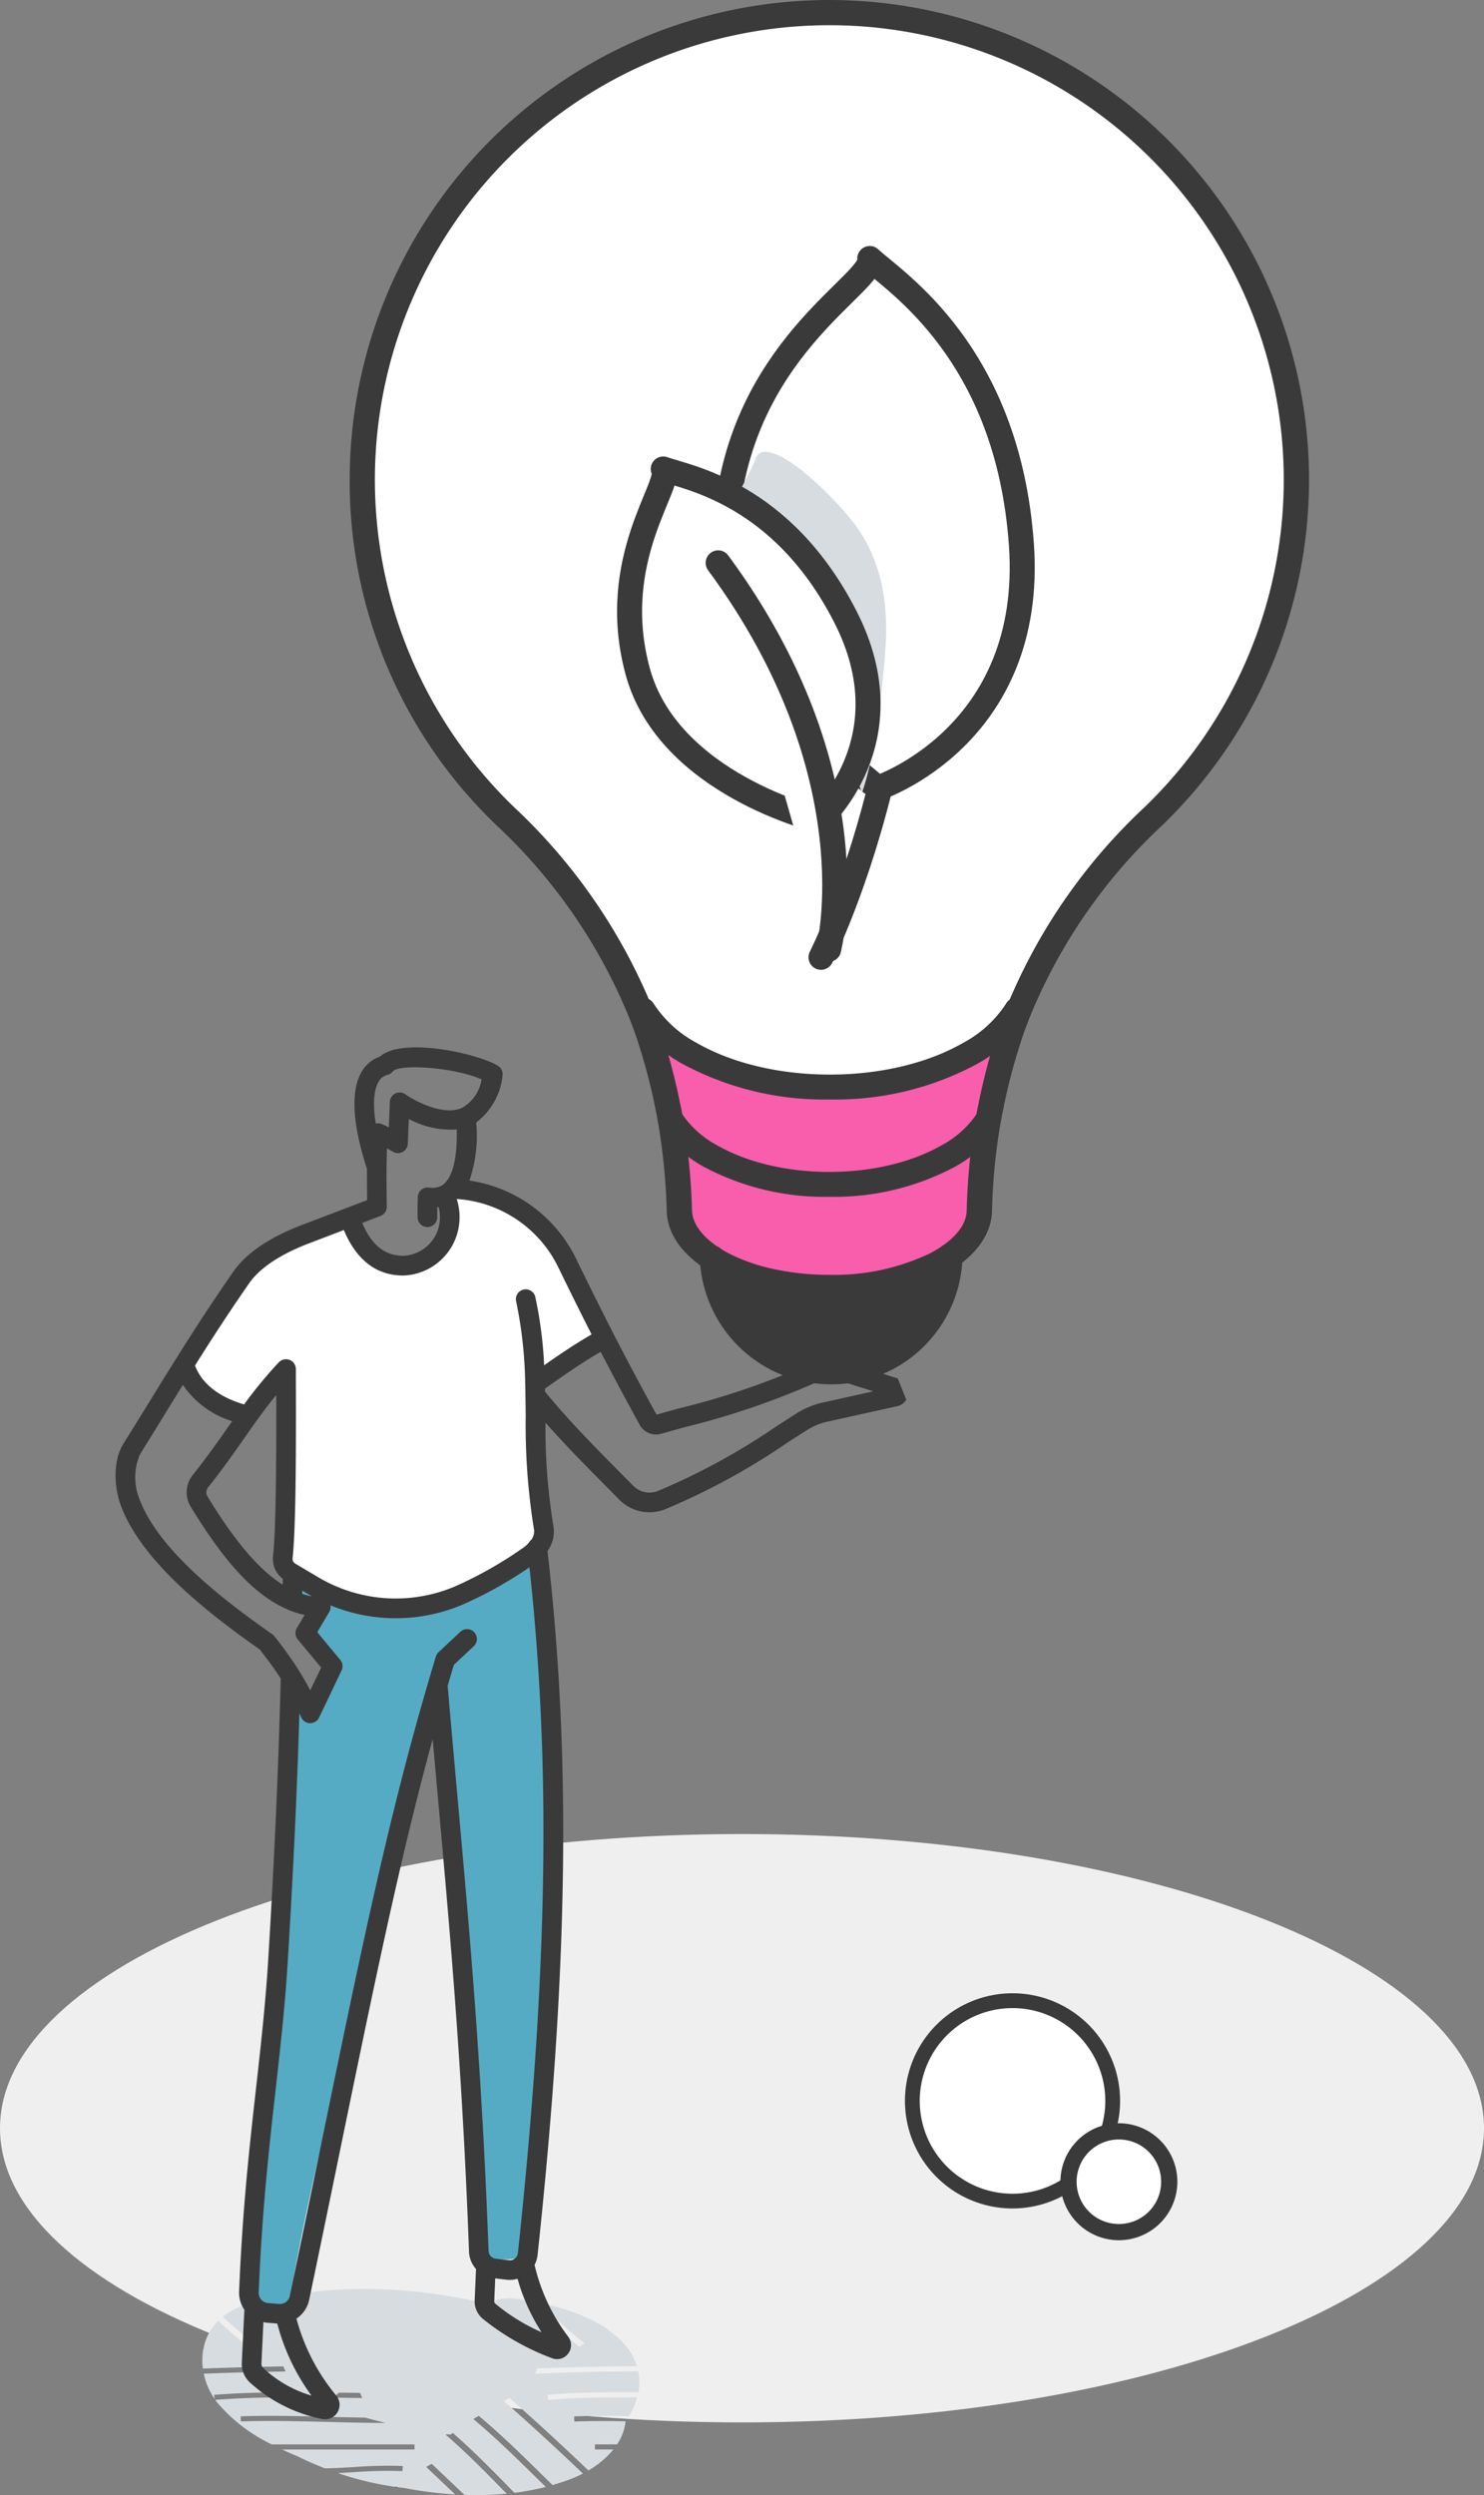
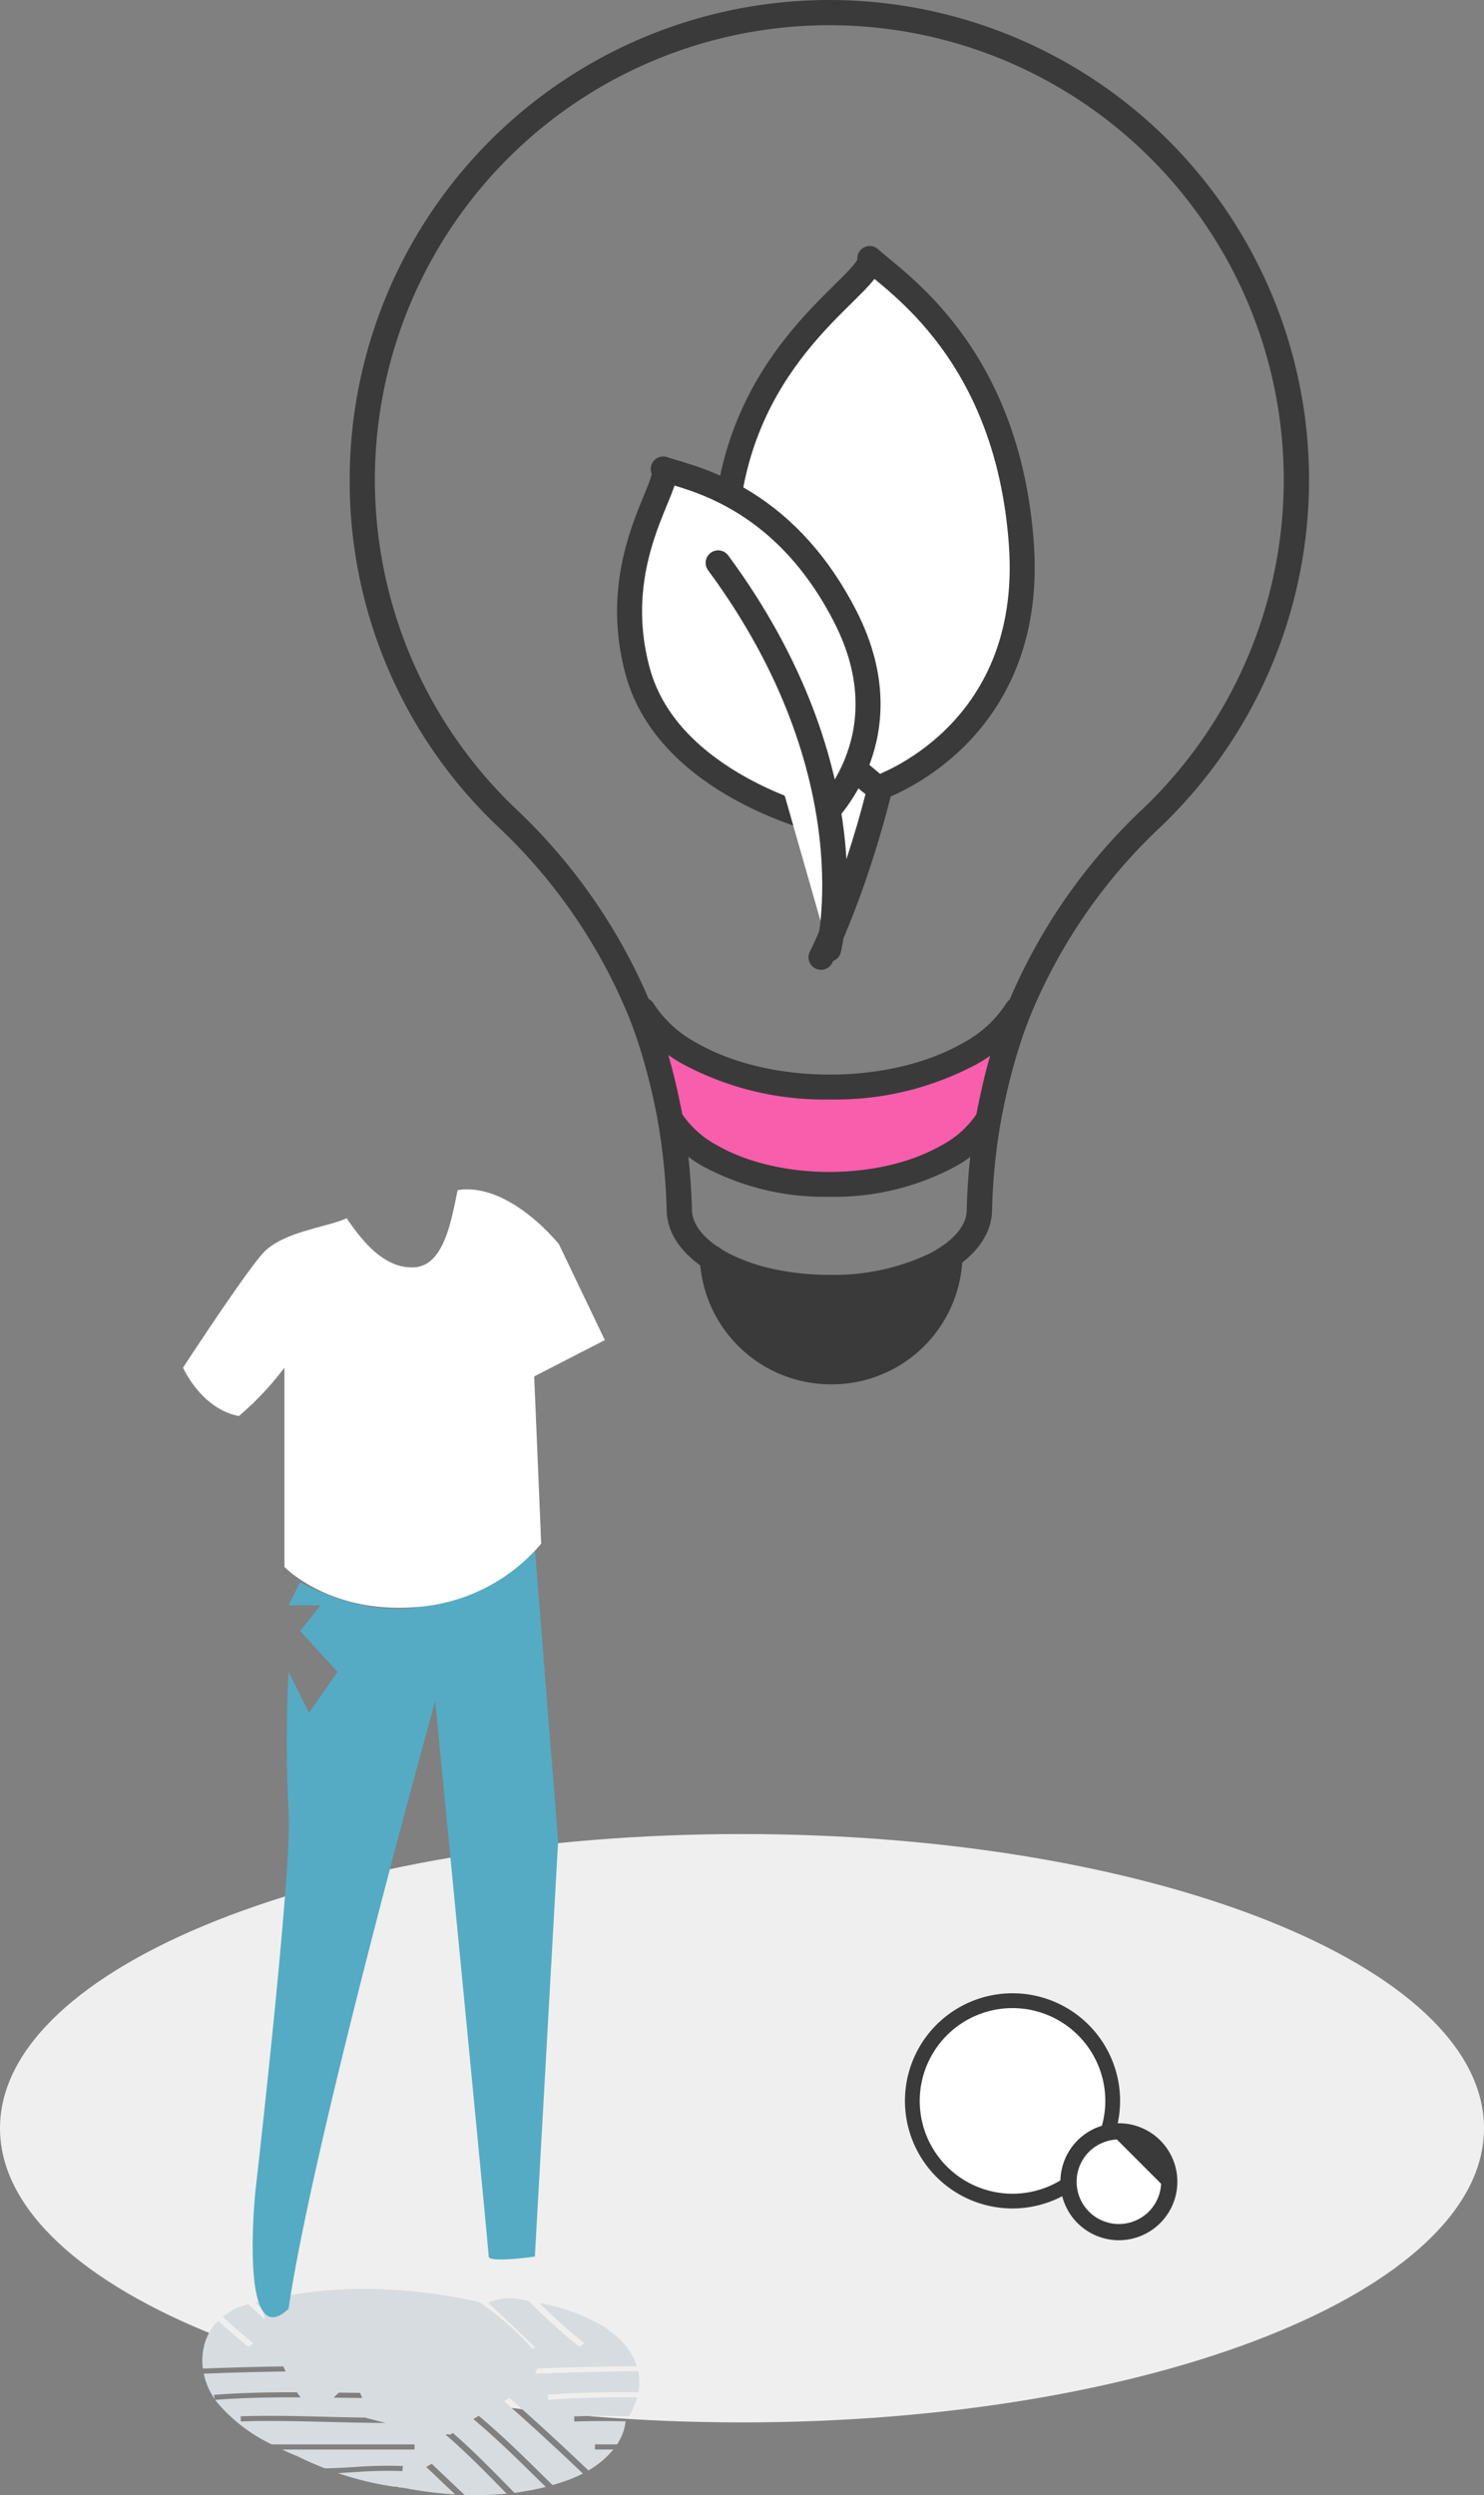
<svg xmlns="http://www.w3.org/2000/svg" width="148.35" height="249.351" viewBox="0 0 148.35 249.351">
  <rect x="0" y="0" width="148.35" height="249.351" fill="#808080" stroke="none" />
  <g transform="translate(-516.504 -8091.022)">
    <g transform="translate(0 -129.729)">
      <path d="M74.175,0C33.209,0,0,13.165,0,29.4s33.209,29.4,74.175,29.4S148.35,45.645,148.35,29.4,115.141,0,74.175,0Z" transform="translate(516.504 8404.043)" fill="#efefef" />
      <g transform="translate(-656.604 7761.231)">
        <path d="M1274.909,608.749a13.24,13.24,0,0,1-1.443.866,23.647,23.647,0,0,1-10.6,2.275,27.63,27.63,0,0,1-5.65-.57,19.637,19.637,0,0,1-4.964-1.7,12,12,0,0,1-1.078-.626,11.877,11.877,0,0,0,23.737-.241Z" transform="translate(-6.846 -23.699)" fill="#3a3a3a" />
-         <path d="M1277.065,601.528a62.76,62.76,0,0,1,.905-9.071,10.827,10.827,0,0,1-4.013,3.7c-6.567,3.79-17.215,3.79-23.788,0a10.9,10.9,0,0,1-4.007-3.694,62.6,62.6,0,0,1,.906,9.065c0,1.733,1.117,3.435,3.308,4.874.33.216.693.426,1.078.626a19.637,19.637,0,0,0,4.964,1.7,27.63,27.63,0,0,0,5.65.57,23.647,23.647,0,0,0,10.6-2.275,13.24,13.24,0,0,0,1.443-.866C1276.087,604.793,1277.065,603.166,1277.065,601.528Z" transform="translate(-6.05 -21.112)" fill="#f85eab" />
        <path d="M1277.579,589.491a59.678,59.678,0,0,1,1.822-7.076c.307-.95.654-1.889,1.023-2.811l-.179-.072a12.712,12.712,0,0,1-4.712,4.342c-7.724,4.461-20.244,4.461-27.968,0a12.745,12.745,0,0,1-4.723-4.359l-.268.106q.554,1.375,1.018,2.794a59.843,59.843,0,0,1,1.822,7.076h.011c.061.307.118.609.167.917a10.9,10.9,0,0,0,4.007,3.694c6.573,3.79,17.221,3.79,23.788,0a10.827,10.827,0,0,0,4.013-3.7c.056-.307.112-.609.168-.911Z" transform="translate(-5.48 -19.057)" fill="#f85eab" />
-         <path d="M1275.182,560.785a55.793,55.793,0,0,1,13.369-19.355,46.689,46.689,0,1,0-64.593,0,55.859,55.859,0,0,1,13.374,19.372l.268-.106a12.744,12.744,0,0,0,4.723,4.359c7.724,4.461,20.244,4.461,27.968,0a12.711,12.711,0,0,0,4.712-4.342Z" transform="translate(-0.238 -0.238)" fill="#fff" />
        <path d="M1256.019,589.452a28.754,28.754,0,0,1-5.911-.6,20.81,20.81,0,0,1-5.284-1.82,13.732,13.732,0,0,1-1.189-.69c-3.207-2.1-3.88-4.386-3.88-5.929a62.367,62.367,0,0,0-.887-8.858c-.04-.244-.083-.483-.13-.724a1.172,1.172,0,0,1-.042-.161,58.659,58.659,0,0,0-1.785-6.927c-.291-.9-.623-1.809-.987-2.712a54.328,54.328,0,0,0-13.076-18.932,47.527,47.527,0,0,1-14.782-34.625,47.951,47.951,0,1,1,81.121,34.625,54.1,54.1,0,0,0-13.07,18.913c-.385.961-.71,1.853-.993,2.731a58.493,58.493,0,0,0-1.785,6.927,1.283,1.283,0,0,1-.039.15l-.135.74a59.308,59.308,0,0,0-.887,8.882c0,2.065-1.241,4.079-3.494,5.641a14.536,14.536,0,0,1-1.579.949A24.8,24.8,0,0,1,1256.019,589.452Zm-14.876-19.416a1.445,1.445,0,0,1,.04.149c.064.321.121.637.175.958a64.953,64.953,0,0,1,.922,9.243c0,1.7,1.49,3.028,2.74,3.848.286.187.612.376.968.561a18.3,18.3,0,0,0,4.641,1.589,26.186,26.186,0,0,0,5.391.543,22.251,22.251,0,0,0,10.021-2.132,12.106,12.106,0,0,0,1.3-.783c1.1-.762,2.408-2,2.408-3.6a61.909,61.909,0,0,1,.924-9.291l.17-.921a1.244,1.244,0,0,1,.044-.169,61.1,61.1,0,0,1,1.83-7.065c.3-.932.644-1.878,1.052-2.893a56.613,56.613,0,0,1,13.668-19.8,45.428,45.428,0,1,0-62.849,0,56.815,56.815,0,0,1,13.673,19.813c.385.956.737,1.924,1.046,2.874A61.266,61.266,0,0,1,1241.142,570.037Z" fill="#3a3a3a" />
        <path d="M1261.827,600a25.635,25.635,0,0,1-12.525-2.987,12.089,12.089,0,0,1-4.462-4.14,1.27,1.27,0,0,1,.411-1.726,1.252,1.252,0,0,1,1.72.375l.011.016a9.8,9.8,0,0,0,3.581,3.29c6.214,3.582,16.318,3.582,22.525,0a9.71,9.71,0,0,0,3.559-3.252,1.262,1.262,0,0,1,2.169,1.29,12.037,12.037,0,0,1-4.468,4.148A25.613,25.613,0,0,1,1261.827,600Z" transform="translate(-5.812 -20.873)" fill="#3a3a3a" />
        <path d="M1261.363,588.218a29.877,29.877,0,0,1-14.616-3.49,13.907,13.907,0,0,1-5.177-4.808,1.262,1.262,0,0,1,2.17-1.288,11.608,11.608,0,0,0,4.267,3.91c7.365,4.253,19.344,4.252,26.707,0a11.593,11.593,0,0,0,4.258-3.9,1.262,1.262,0,1,1,2.169,1.29,13.891,13.891,0,0,1-5.167,4.791A29.882,29.882,0,0,1,1261.363,588.218Z" transform="translate(-5.293 -18.818)" fill="#3a3a3a" />
        <path d="M1262.8,621.33a13.122,13.122,0,0,1-13.126-12.52,1.262,1.262,0,1,1,2.52-.119,10.616,10.616,0,0,0,21.216-.214,1.261,1.261,0,1,1,2.522.066A13.062,13.062,0,0,1,1262.8,621.33Z" transform="translate(-6.608 -23.461)" fill="#3a3a3a" />
      </g>
      <g transform="translate(-1222.855 2359.326) rotate(-11)">
        <g transform="matrix(0.921, -0.391, 0.391, 0.921, 621.639, 6147.804)">
          <path d="M0,39.027S31.3,30.093,51.281,0" transform="translate(0 17.154) rotate(-13)" fill="#fff" stroke="#3a3a3a" stroke-linecap="round" stroke-width="2.5" />
          <path d="M.178,36.668S-2.254,15.522,10.88,6.241,36.889,2,38.3,0c0,3.476,2.526,16.506-10.557,30.556S.178,36.668.178,36.668Z" transform="translate(14.531 8.66) rotate(-13)" fill="#fff" stroke="#3a3a3a" stroke-linecap="round" stroke-linejoin="round" stroke-width="2.5" />
        </g>
-         <path d="M5726.1-1560.473c-1.324,2.029-4.351,5.386-4.952,6.424,5.349,5.354,9.309,10.123,8.971,15.635s-.8,7.353,0,12.823c2.141-3.675,4.015-9.864,5.062-13.726s1.555-8.873-1.024-13.535S5727.419-1562.5,5726.1-1560.473Z" transform="translate(-5071.672 7705.455)" fill="#d7dce0" />
        <path d="M.129,26.611S-1.636,11.265,7.9,4.529,26.771,1.454,27.794,0c0,2.522,1.834,11.979-7.661,22.175S.129,26.611.129,26.611Z" transform="translate(630.814 6168.103) rotate(-59)" fill="#fff" stroke="#3a3a3a" stroke-linecap="round" stroke-linejoin="round" stroke-width="2.5" />
        <path d="M0,23.59S18.016,21.839,32.518,0" transform="translate(631.981 6182.408) rotate(-59)" fill="#fff" stroke="#3a3a3a" stroke-linecap="round" stroke-width="2.5" />
      </g>
      <path d="M549.335,2750.453l-.074-.507c2.239-.176,4.67-.258,7.652-.258.475,0,.951,0,1.425.008a5.483,5.483,0,0,0-.015-2.105c-3.665.035-7.075.117-10.322.249a1.781,1.781,0,0,0,.222-.52c3.142-.124,6.439-.2,9.969-.238a6.008,6.008,0,0,0-1.088-2,8.634,8.634,0,0,0-.72-.779q-.645-.506-1.3-1.055a18.933,18.933,0,0,0-6.629-2.452c.287.281.576.561.867.836,1.292,1.226,2.479,2.263,3.63,3.171l-.511.348c-1.165-.92-2.366-1.968-3.671-3.206-.475-.451-.944-.91-1.41-1.372q-.378-.073-.759-.144a5.258,5.258,0,0,0-3.263.325l4.693,4.453-.287.163a26.782,26.782,0,0,0-5.353-4.7c-12.887-2.832-20.819-.186-22.01,0-.116.018-.226.041-.338.063.247.226.492.45.732.666.005.027.007.057.013.084.067.319.153.635.251.949q-.83-.722-1.711-1.537a6.921,6.921,0,0,0-2.541,1.251c1.078,1,2.094,1.881,3.08,2.659l-.511.348c-.969-.765-1.966-1.626-3.021-2.6a5.333,5.333,0,0,0-1.438,2.609l.05.047-.069.039a6.172,6.172,0,0,0-.072,2.082c2.567-.1,5.231-.175,8.045-.217.071.17.145.339.221.507-2.867.042-5.573.115-8.18.219a7.056,7.056,0,0,0,1.09,2.537l-.062-.421c2.239-.176,4.67-.258,7.652-.258.211,0,.421,0,.631,0,.117.174.243.344.373.513-.335,0-.669-.006-1-.006-2.938,0-5.333.08-7.535.252.079.111.161.219.246.326a16.45,16.45,0,0,0,5.4,4.124h14.274v.511H522.723c.5.232,1,.458,1.524.669.891.444,1.817.847,2.763,1.214.987-.015,1.986-.074,2.958-.134a43.744,43.744,0,0,1,4.834-.1l-.054.509a42.815,42.815,0,0,0-4.723.1c-.564.034-1.138.07-1.715.1a31.257,31.257,0,0,0,5.618,1.358h.339v.05c.213.027.429.048.644.072a39.307,39.307,0,0,0,5.12.657l-2.9-2.752.552-.312,3.275,3.107a32.046,32.046,0,0,0,4.217-.125l-.244-.247c-1.231-1.256-2.5-2.554-3.8-3.783-.643-.61-1.245-1.159-1.833-1.674a2.294,2.294,0,0,1-.21-.183l.094-.055c.129.014.258.031.387.044.07-.06.144-.116.216-.174.609.531,1.232,1.1,1.9,1.729,1.3,1.237,2.58,2.538,3.814,3.8l.45.458a25.776,25.776,0,0,0,3.134-.588l-.7-.683c-1.009-.994-2.017-1.987-3.053-2.97-1.249-1.185-2.392-2.212-3.489-3.133q.272-.16.547-.317c1.1.924,2.244,1.952,3.494,3.137,1.038.985,2.049,1.982,3.06,2.978l.819.8c.561-.161,1.116-.338,1.659-.542a12.647,12.647,0,0,0,1.371-.607l-.522-.5c-2.566-2.434-5-4.656-7.355-6.729q.267-.166.524-.336c2.368,2.08,4.806,4.31,7.381,6.753l.527.5a9.066,9.066,0,0,0,2.494-2.093H554v-.511h2.214a5.622,5.622,0,0,0,.557-1.086,5.081,5.081,0,0,0,.29-1.2l.015-.023c-.734-.012-1.471-.024-2.2-.024-.948,0-1.816.012-2.644.037,0,.009-.294.009-.294.009l-.016-.511c.922-.031,1.889-.045,2.954-.045.835,0,1.681.012,2.524.027a7.4,7.4,0,0,0,.816-1.875c-.437,0-.873-.007-1.31-.007C553.956,2750.2,551.549,2750.28,549.335,2750.453Zm-20.928-.721q1.051.014,2.1.025a2.584,2.584,0,0,1,.216.512q-1.287-.012-2.574-.03l-.268,0A6.924,6.924,0,0,1,528.407,2749.732Zm-1.078,2.931c-1.9-.049-3.874-.1-5.789-.1-.948,0-1.816.012-2.644.037,0,.009-.294.009-.294.009l-.016-.511c.923-.031,1.889-.045,2.955-.045,1.927,0,3.9.05,5.814.1,1.2.031,2.433.057,3.662.075q1.028.278,2.064.533C531.167,2752.759,529.217,2752.711,527.329,2752.663Z" transform="translate(21.98 5710.135)" fill="#d7dce0" style="mix-blend-mode:multiply;isolation:isolate" />
      <g transform="translate(287.975 2148.078)">
        <path d="M5340.534-1514.205s6.665,3.814,12.7,2.31a29.028,29.028,0,0,0,10.763-5.677l2.325,29.265-2.325,41.5s-4.614.655-4.614,0-5.35-55.528-5.35-55.528-12.2,43.888-14.658,60.746c-4.993,4.691-3.316-11.724-3.316-11.724s3.744-32.611,3.316-37.978a138.969,138.969,0,0,1,0-13.95l2.047,4.094,2.853-4.094-3.737-4.085,2.029-2.568h-3.192Z" transform="translate(-5082 7745)" fill="#55abc3" />
        <path d="M5345.182-1550.578c-1.916.9-6.461,1.352-8.386,3.513s-7.969,11.418-7.969,11.418,1.8,4.116,5.585,4.838a30.319,30.319,0,0,0,4.552-4.838v19.917s4.427,4.626,12.93,4.026a18.007,18.007,0,0,0,12.736-6.355l-.7-16.71,7.062-3.63-4.591-9.586s-4.935-6.211-10.118-5.405c-.623,2.844-1.3,7.584-4.386,7.721S5346.591-1548.535,5345.182-1550.578Z" transform="translate(-5082 7745)" fill="#fff" />
-         <path d="M-5051.325,7895.675a15.044,15.044,0,0,1-7.189-3.664,2.526,2.526,0,0,1-.781-1.951l.258-5.29a3,3,0,0,1-.527-1.816c.335-8.214,1.027-14.4,1.7-20.391.486-4.338.946-8.437,1.221-12.956.643-10.627,1-18.741,1.241-27.916-.555-.865-1.2-1.759-2.1-2.913-5.026-3.515-11.867-8.808-13.909-14.449-.627-1.723-.807-4.368.281-6.109.831-1.331,1.622-2.613,2.4-3.87.948-1.539,1.87-3.036,2.81-4.535,2.109-3.369,3.886-6.071,5.76-8.764,1.293-1.864,3.6-3.44,6.867-4.687l4.394-1.675a.981.981,0,0,0-.6.9.981.981,0,0,1,.6-.9c.02-.01.042-.018.062-.026l2.074-.789c-.016-1.081-.024-2.068-.016-3.111a.176.176,0,0,1-.008-.022c-1.449-4.491-1.638-7.731-.561-9.63a3.4,3.4,0,0,1,1.86-1.581c2.3-2.026,9.944-.246,11.806.924a.985.985,0,0,1,.444,1.013,6.679,6.679,0,0,1-2.625,4.647c-.012-.208-.024-.418-.04-.634a.1.1,0,0,1,0-.024.1.1,0,0,0,0,.024c.016.216.028.426.04.634a13.873,13.873,0,0,1-.676,5.806,14.231,14.231,0,0,0-1.592-.153l-.04.982v0l.04-.982a14.231,14.231,0,0,1,1.592.153,14.154,14.154,0,0,1,10.675,7.838c1.347,2.768,2.564,5.213,3.72,7.469,1.416,2.75,2.826,5.4,4.309,8.09q1.178-.333,2.29-.64a75.8,75.8,0,0,0,13.019-4.444,4.638,4.638,0,0,1,3.408-.244l5.4,1.712c.285.711.567,1.421.845,2.124a1.407,1.407,0,0,1-.915.647l-6.99,1.551a6.22,6.22,0,0,0-2.008.831c-.662.42-1.3.827-1.916,1.222a67.532,67.532,0,0,1-12.264,6.69,4.293,4.293,0,0,1-1.582.305,4.229,4.229,0,0,1-3.024-1.271l-1.253-1.269c-2.288-2.31-4.209-4.253-6.111-6.422a60.14,60.14,0,0,0,.8,10.388,3.279,3.279,0,0,1-.6,2.447c-.014-.129-.028-.258-.043-.387l0-.022c0-.016,0-.032,0-.047,0,.016,0,.032,0,.047l0,.022c.016.129.03.258.043.387,2.372,20.6,2.074,41.68-.993,70.375a2.846,2.846,0,0,1-.3.968c-.026-.119-.058-.236-.082-.357a.58.58,0,0,0-.014-.063.58.58,0,0,1,.014.063c.024.121.056.238.082.357a19.045,19.045,0,0,0,3.384,7.208,1.386,1.386,0,0,1-.045,1.683,1.381,1.381,0,0,1-1.088.531,1.386,1.386,0,0,1-.538-.107,24.842,24.842,0,0,1-6.9-3.936,2.276,2.276,0,0,1-.8-1.833l.135-3.131a2.761,2.761,0,0,1-.7-1.743c-.676-18.266-1.864-31.5-3.123-45.517-.168-1.882-.339-3.781-.509-5.71-3.264,11.946-5.8,24.307-9.159,40.625-.979,4.769-2.028,9.88-3.188,15.426a2.974,2.974,0,0,1-1.273,1.872c-.065-.25-.131-.5-.187-.753-.012-.047-.025-.093-.042-.139.016.045.03.091.042.139.056.256.121.5.187.753a20.116,20.116,0,0,0,4,7.717,1.446,1.446,0,0,1,.081,1.683,1.446,1.446,0,0,1-1.213.663A1.387,1.387,0,0,1-5051.325,7895.675Zm-6.008-5.524a.551.551,0,0,0,.17.432,11.958,11.958,0,0,0,4.836,2.768,21.106,21.106,0,0,1-3.42-7.2h-.006l-1.081-.091c-.1-.01-.2-.036-.3-.054Zm23.274-6.226a.3.3,0,0,0,.107.24,19.655,19.655,0,0,0,4.622,2.853,19.69,19.69,0,0,1-2.4-5.344,2.677,2.677,0,0,1-.753.111c-.1,0-.194,0-.293-.014-.417-.042-.8-.087-1.188-.137Zm-22.607.175,1.079.091a1.057,1.057,0,0,0,.327-.023l.045-.012a1.016,1.016,0,0,0,.722-.773c1.16-5.544,2.209-10.652,3.188-15.418,3.847-18.714,6.625-32.234,10.653-45.924l.008-.028,0,0q.365-1.263.751-2.53a.976.976,0,0,1,.27-.43l2.175-2.037a.983.983,0,0,1,1.39.046.985.985,0,0,1-.045,1.39l-1.985,1.856q-.322,1.053-.626,2.112v0c.319,3.737.643,7.322.959,10.85,1.261,14.042,2.451,27.3,3.129,45.625a.8.8,0,0,0,.317.611l.02.014a.766.766,0,0,0,.355.143c.444.056.875.109,1.36.157a.78.78,0,0,0,.712-.3.814.814,0,0,0,.167-.411c2.98-27.886,3.335-48.527,1.154-68.535a41.628,41.628,0,0,1-6.285,3.551,17.119,17.119,0,0,1-13.61.244.985.985,0,0,1-.123.674l-1.192,2.01,2.3,2.774a.987.987,0,0,1,.131,1.051l-2.249,4.711a.986.986,0,0,1-.888.559h-.014a.978.978,0,0,1-.884-.585c-.062-.139-.121-.271-.183-.4-.238,7.862-.584,15.253-1.148,24.571-.277,4.568-.739,8.692-1.229,13.057-.668,5.953-1.358,12.107-1.689,20.252a1.019,1.019,0,0,0,.273.742.982.982,0,0,0-.662-.3h0a.982.982,0,0,1,.662.3l.012.012A1,1,0,0,0-5056.666,7884.1Zm1.7.029h0Zm19.115-4.021a.985.985,0,0,1,.906-.793A.985.985,0,0,0-5035.852,7880.109Zm.981-.794h0Zm3.854-.178c-.022,0-.044,0-.065,0C-5031.061,7879.135-5031.039,7879.135-5031.017,7879.137Zm-21.436-56.26,1.09-2.282-2.342-2.821a.987.987,0,0,1-.087-1.13l.775-1.311a8.9,8.9,0,0,1-1.612-.51c-3.236-1.342-6.252-4.523-9.777-10.311a2.769,2.769,0,0,1,.2-3.155c1.428-1.791,2.526-3.357,3.585-4.874l.361-.512a9.268,9.268,0,0,1-4.927-3.626c-.623,1-1.243,2.009-1.875,3.034-.775,1.261-1.566,2.548-2.4,3.882a5.774,5.774,0,0,0-.1,4.4c1.87,5.165,8.488,10.231,13.307,13.594a.864.864,0,0,1,.21.2,38.964,38.964,0,0,1,2.46,3.434.986.986,0,0,0-.8-.452.986.986,0,0,1,.8.452l0,0c0,.01.01.018.014.026C-5053.172,7821.542-5052.808,7822.183-5052.453,7822.877Zm-2.064-33.034a.983.983,0,0,1,.623.91c.03,7.709.014,15.981-.327,18.906a.556.556,0,0,0,.266.541l.21.125a.563.563,0,0,1,.075.046l2.007,1.188a15.159,15.159,0,0,0,14.024.771,40.162,40.162,0,0,0,6.494-3.724,3.193,3.193,0,0,0,.516-.458.98.98,0,0,0-.123.468.98.98,0,0,1,.123-.468,1.009,1.009,0,0,1,.251-.3,1.39,1.39,0,0,0,.3-1,65.141,65.141,0,0,1-.836-11.405c-.008-.682-.016-1.358-.028-2.042q-.006-.562-.018-1.122c0-.02-.006-.038-.006-.058s0-.021,0-.034a42.822,42.822,0,0,0-.908-8.2.985.985,0,0,1,.747-1.174.988.988,0,0,1,1.174.75,41.469,41.469,0,0,1,.882,6.817c1.561-1.095,3.1-2.134,4.743-3.082-1.037-2.036-2.125-4.231-3.315-6.676a12.19,12.19,0,0,0-10.167-6.859,5.954,5.954,0,0,1,.283,1.785,5.822,5.822,0,0,1-5.617,5.865c-2.69,0-4.687-1.533-5.95-4.546l-3.506,1.338c-2.847,1.088-4.905,2.46-5.954,3.973-1.771,2.544-3.456,5.1-5.423,8.235-.042-.109-.085-.216-.121-.331.036.115.079.222.121.331.862,2.219,3.023,3.329,4.911,3.882a43.962,43.962,0,0,1,3.468-4.206.983.983,0,0,1,.717-.31A.992.992,0,0,1-5054.517,7789.843Zm1.261,23.383a6.8,6.8,0,0,0,.972.244c-.129-.072-.256-.145-.383-.22l-.585-.347Zm-4.626-17.214c-.375.525-.748,1.057-1.126,1.6-1.077,1.541-2.193,3.135-3.66,4.975a.794.794,0,0,0-.058.906c2.732,4.485,5.155,7.33,7.517,8.815l.012-.583a2.515,2.515,0,0,1-.976-2.294c.313-2.7.333-10.816.321-16.075C-5056.643,7794.314-5057.3,7795.213-5057.882,7796.012Zm27.137,12.737a.156.156,0,0,0,0,.03c0-.01,0-.02,0-.03,0-.038-.006-.083-.008-.119C-5030.751,7808.666-5030.747,7808.712-5030.745,7808.75Zm1.555-15.981c.016.022.034.042.049.062.054.065.107.127.161.192,2.383,2.9,4.673,5.221,7.551,8.127l1.257,1.271a2.28,2.28,0,0,0,2.479.52,66.232,66.232,0,0,0,11.931-6.52c.619-.395,1.257-.805,1.921-1.228a8.144,8.144,0,0,1,2.641-1.088l5.03-1.116-3.545-1.125a2.69,2.69,0,0,0-1.969.143,78.594,78.594,0,0,1-13.338,4.566c-.766.21-1.551.428-2.364.658a1.859,1.859,0,0,1-2.137-.9c-1.34-2.433-2.621-4.828-3.9-7.291-1.842,1.067-3.571,2.271-5.377,3.543l-.188.133.006.3c-.054-.065-.107-.127-.161-.192-.016-.02-.034-.04-.049-.062a.986.986,0,0,0-.764-.363A.986.986,0,0,1-5029.19,7792.768Zm-1.6,1.138a.965.965,0,0,1-.145-.51A.965.965,0,0,0-5030.789,7793.906Zm.036-1.083a.949.949,0,0,1-.2-.488A.949.949,0,0,0-5030.753,7792.824Zm-35.258-2.352c0-.034,0-.065,0-.1C-5066.015,7790.407-5066.013,7790.438-5066.011,7790.472Zm1.9-.442a.192.192,0,0,0-.01-.03A.192.192,0,0,1-5064.112,7790.03Zm-.012-.036a.189.189,0,0,1-.014-.032A.189.189,0,0,0-5064.124,7789.994Zm16.535-14.714c.1.315.216.607.333.882.942,2.23,2.262,3.28,4.116,3.28a3.831,3.831,0,0,0,3.65-3.9,3.925,3.925,0,0,0-.127-.972c-.047.006-.093.022-.143.028,0,.143,0,.284,0,.553l0,.426a.981.981,0,0,1-.974.992h-.008a.982.982,0,0,1-.983-.974l0-.424c-.006-.6-.006-.6.014-1.3l.01-.3a.978.978,0,0,1,.345-.718.976.976,0,0,1,.761-.228,2.066,2.066,0,0,0,1.148-.135l.018-.01.018-.008a1.5,1.5,0,0,0,.49-.378l.018-.016,0,0c.781-.878,1.158-2.726,1.091-5.268a8.727,8.727,0,0,1-4.789-1.047l-.1,2.472a.989.989,0,0,1-.512.827.982.982,0,0,1-.972-.02s-.248-.145-.6-.335c-.018.6-.03,1.176-.038,1.735-.016,1.366,0,2.619.023,4.081a.986.986,0,0,1-.632.936l-1.832.7c-.117-.275-.228-.567-.333-.882a.986.986,0,0,0-.934-.67A.986.986,0,0,1-5047.589,7775.28Zm-1.009-.666h0Zm.045,0h0Zm10.283-1.882-.006-.006Zm-.059-.062-.018-.016Zm-7.005-6.4c.248.1.5.216.737.333l.1-2.542a.986.986,0,0,1,.547-.843,1,1,0,0,1,.435-.1.983.983,0,0,1,.569.181c.938.662,3.783,2.2,5.659,1.362a3.943,3.943,0,0,0,1.957-2.851c-2.629-1.178-8.23-1.6-8.873-.789a.976.976,0,0,1-.547.345,1.387,1.387,0,0,0-.891.72c-.311.547-.648,1.727-.264,4.132a.961.961,0,0,1,.2-.02A.966.966,0,0,1-5045.334,7766.266Zm8.5-1.691c-.02,0-.04,0-.06,0C-5036.876,7764.573-5036.856,7764.573-5036.836,7764.575Zm-.065,0h0Z" transform="translate(5311.996 -1581.264)" fill="#3a3a3a" stroke="rgba(0,0,0,0)" stroke-miterlimit="10" stroke-width="1" />
      </g>
      <g transform="translate(607.094 8420.08)">
        <path d="M716.443,598.736a10.012,10.012,0,1,1-10.012,10.011A10.012,10.012,0,0,1,716.443,598.736Z" transform="translate(-705.815 -598.12)" fill="#fff" stroke="#3a3a3a" stroke-width="0.25" />
        <path d="M716.179,619.112a10.628,10.628,0,1,1,10.628-10.628A10.64,10.64,0,0,1,716.179,619.112Zm0-20.023a9.4,9.4,0,1,0,9.4,9.395A9.406,9.406,0,0,0,716.179,599.088Z" transform="translate(-705.551 -597.856)" fill="#3a3a3a" stroke="#3a3a3a" stroke-width="0.25" />
      </g>
      <g transform="translate(623.006 8433.447)">
        <path d="M711.466,598.736a5.035,5.035,0,1,1-5.035,5.035A5.035,5.035,0,0,1,711.466,598.736Z" transform="translate(-706.121 -598.426)" fill="#fff" stroke="#3a3a3a" stroke-width="1" />
-         <path d="M710.9,608.545a5.345,5.345,0,1,1,5.345-5.345A5.351,5.351,0,0,1,710.9,608.545Zm0-10.07a4.725,4.725,0,1,0,4.725,4.725A4.73,4.73,0,0,0,710.9,598.476Z" transform="translate(-705.551 -597.856)" fill="#3a3a3a" stroke="#3a3a3a" stroke-width="1" />
+         <path d="M710.9,608.545a5.345,5.345,0,1,1,5.345-5.345A5.351,5.351,0,0,1,710.9,608.545Zm0-10.07a4.725,4.725,0,1,0,4.725,4.725Z" transform="translate(-705.551 -597.856)" fill="#3a3a3a" stroke="#3a3a3a" stroke-width="1" />
      </g>
    </g>
  </g>
</svg>